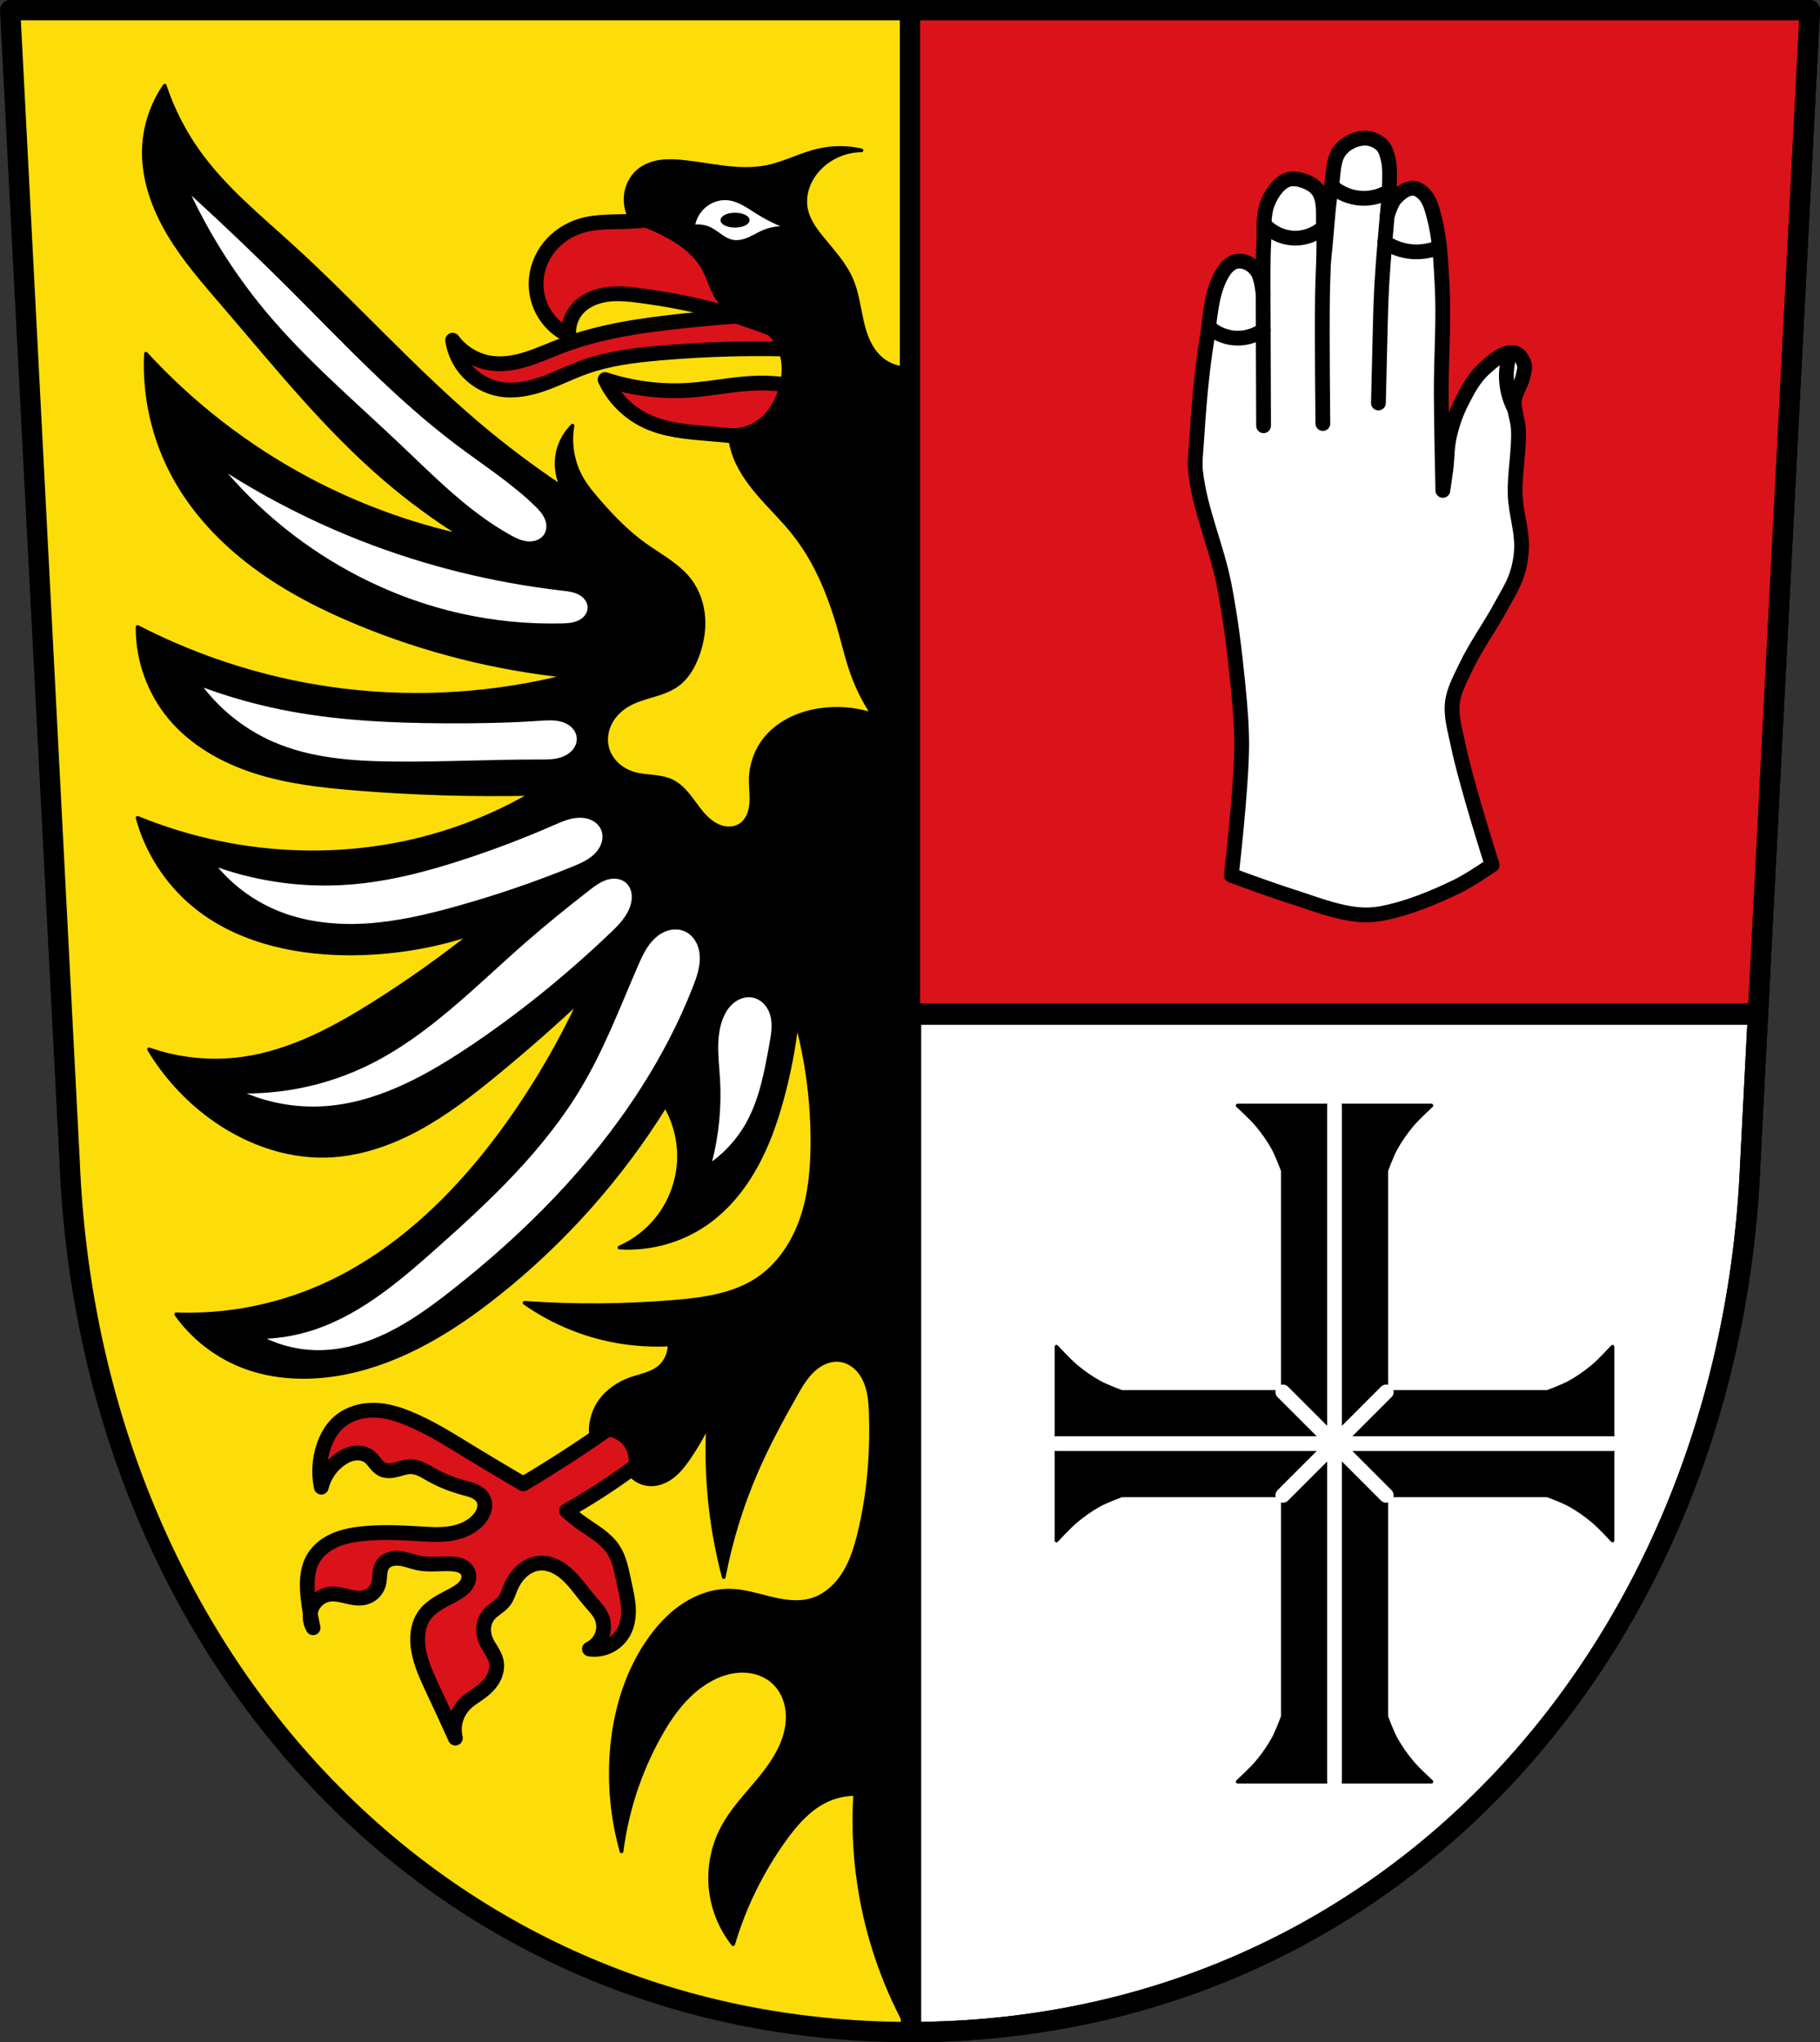
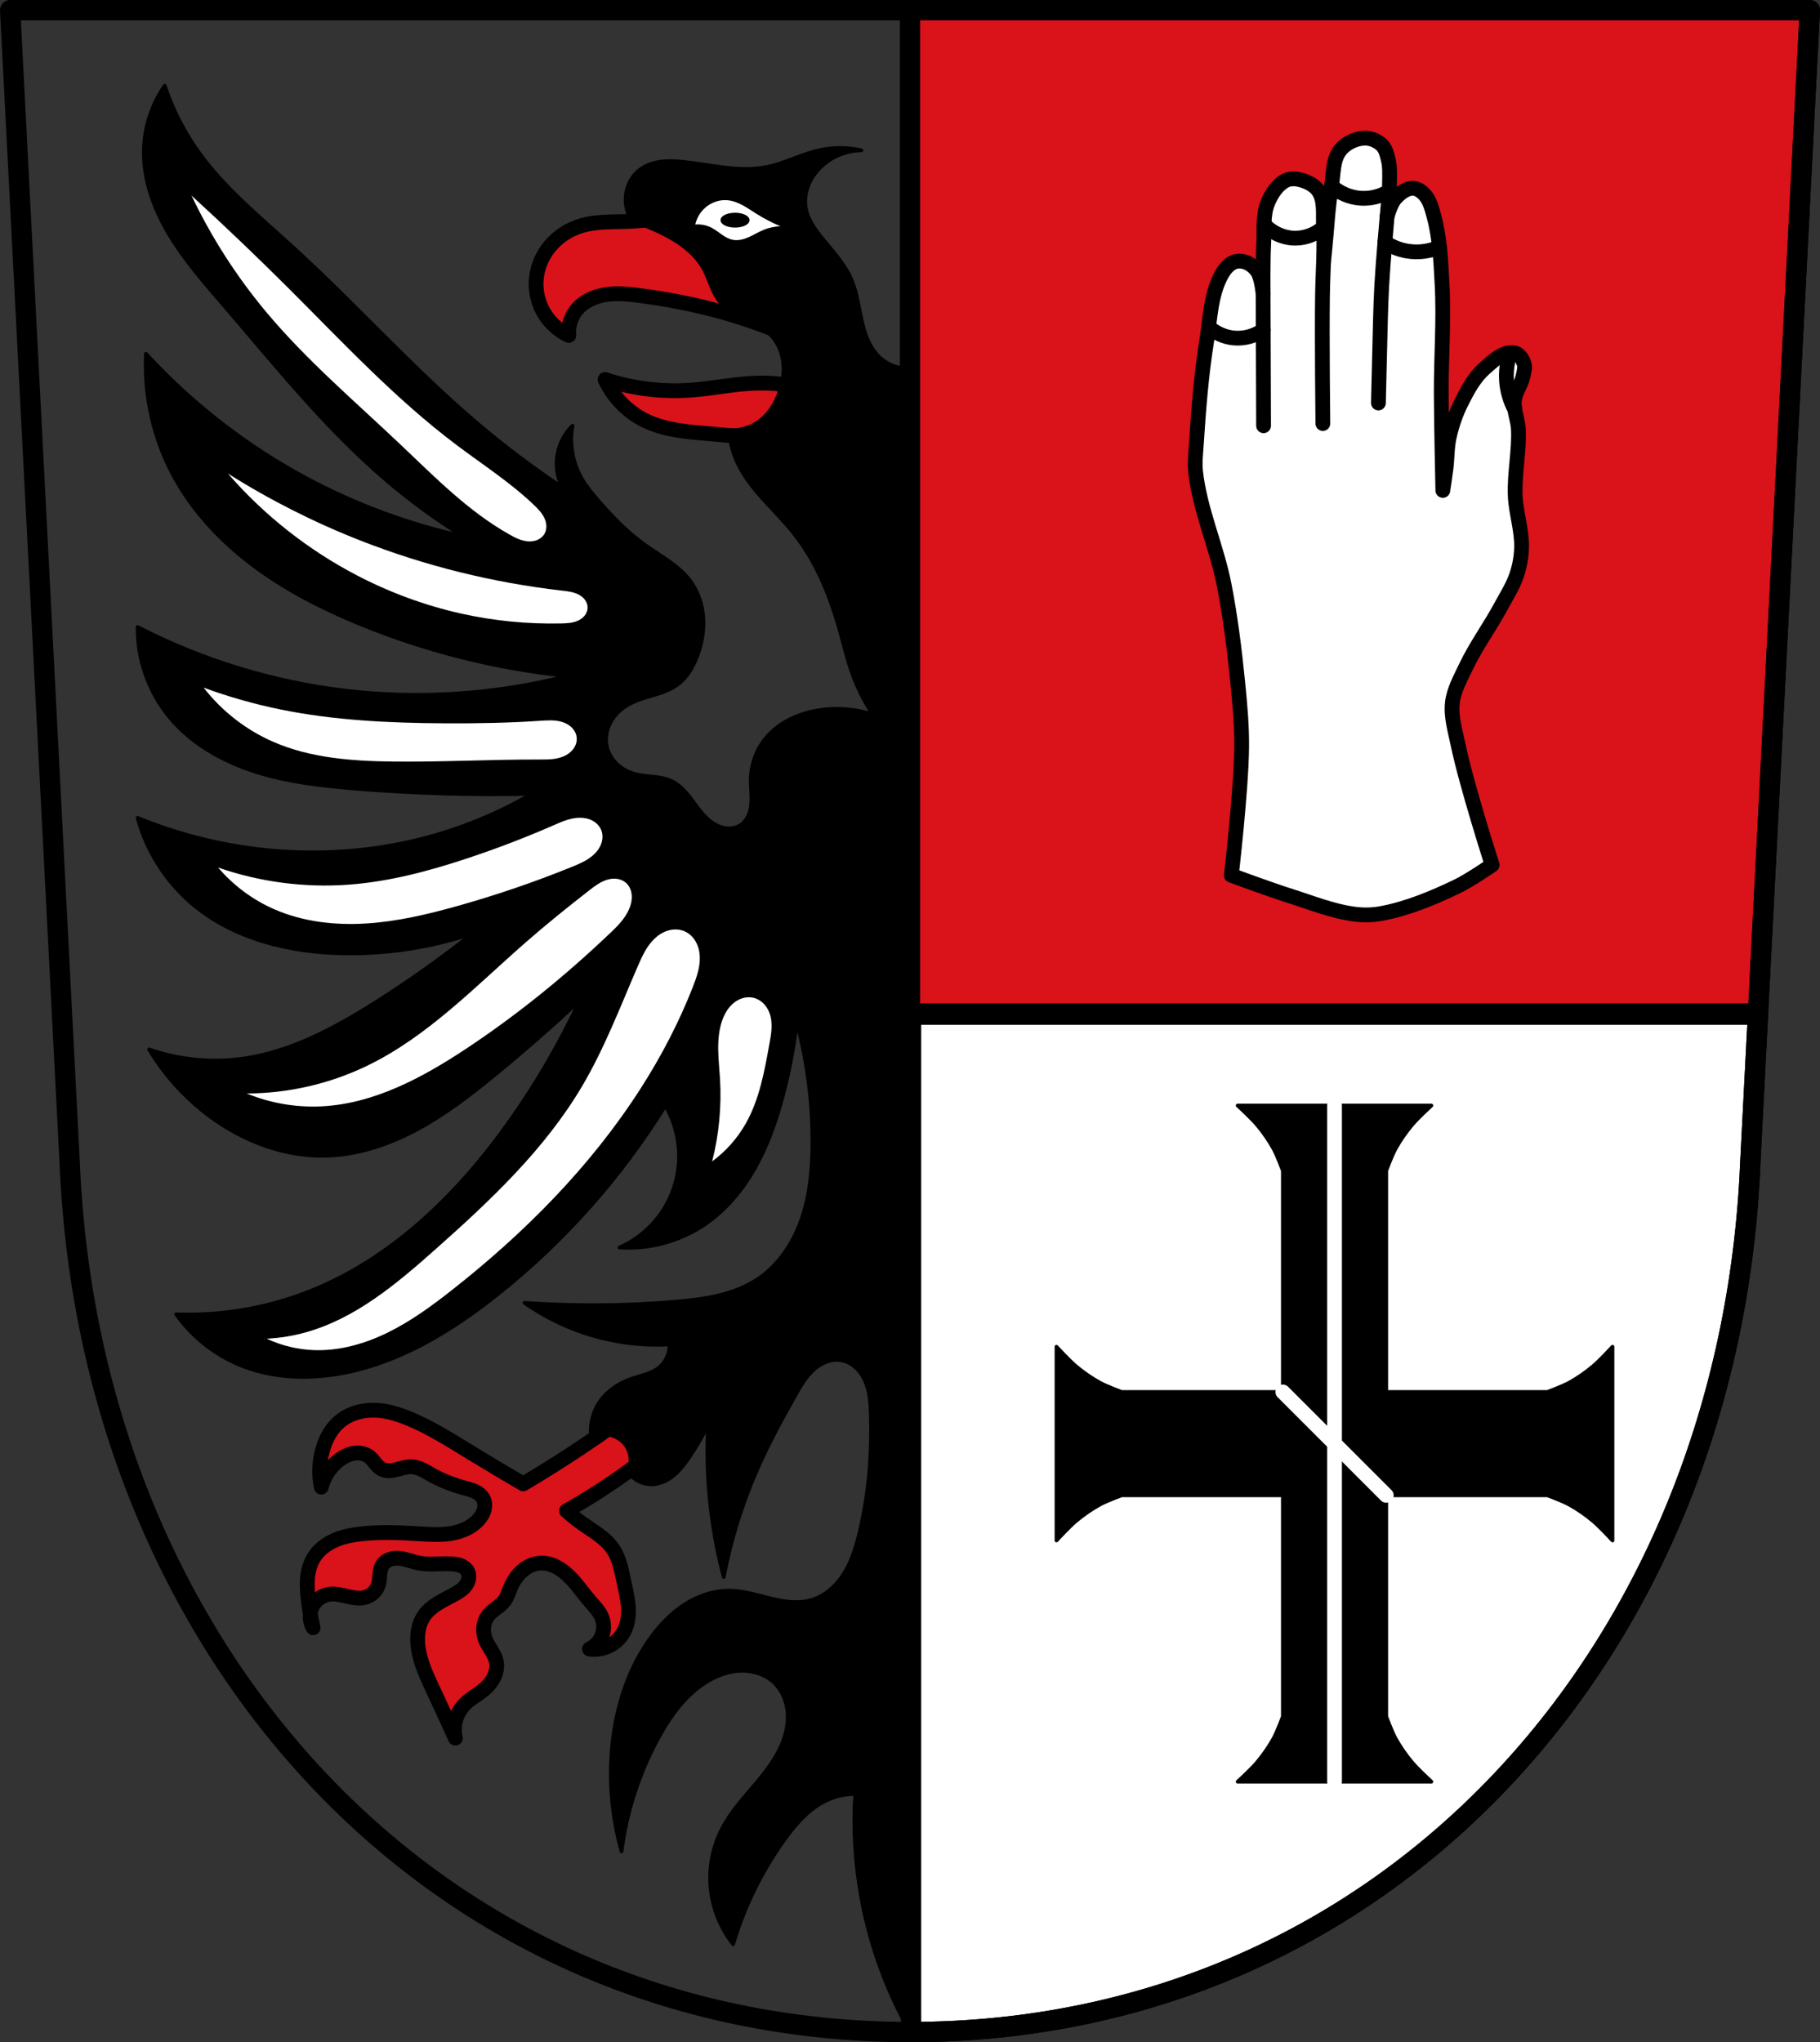
<svg xmlns="http://www.w3.org/2000/svg" xmlns:ns1="http://sodipodi.sourceforge.net/DTD/sodipodi-0.dtd" xmlns:ns2="http://www.inkscape.org/namespaces/inkscape" viewBox="0 0 985.145 1105.465" version="1.1" id="svg1058" ns1:docname="DEU_Oberdachstetten_COA.svg" ns2:version="0.92.5 (2060ec1f9f, 2020-04-08)" width="985.145" height="1105.465">
  <rect x="0" y="0" width="985.145" height="1105.465" fill="#333333" stroke="none" />
  <defs id="defs1062">
    <ns2:path-effect effect="spiro" id="path-effect3324" is_visible="true" />
    <ns2:path-effect effect="spiro" id="path-effect3264" is_visible="true" />
    <ns2:path-effect effect="spiro" id="path-effect3259" is_visible="true" />
    <ns2:path-effect effect="spiro" id="path-effect3255" is_visible="true" />
    <ns2:path-effect effect="spiro" id="path-effect3204" is_visible="true" />
    <ns2:path-effect effect="spiro" id="path-effect3199" is_visible="true" />
    <ns2:path-effect effect="spiro" id="path-effect3194" is_visible="true" />
    <ns2:path-effect effect="spiro" id="path-effect3189" is_visible="true" />
    <ns2:path-effect effect="spiro" id="path-effect3184" is_visible="true" />
    <ns2:path-effect effect="spiro" id="path-effect3179" is_visible="true" />
    <ns2:path-effect effect="spiro" id="path-effect3175" is_visible="true" />
    <ns2:path-effect effect="spiro" id="path-effect3143" is_visible="true" />
    <ns2:path-effect effect="spiro" id="path-effect3103" is_visible="true" />
    <ns2:path-effect effect="spiro" id="path-effect2956" is_visible="true" />
    <ns2:path-effect effect="spiro" id="path-effect2952" is_visible="true" />
    <ns2:path-effect effect="spiro" id="path-effect2948" is_visible="true" />
    <ns2:path-effect effect="spiro" id="path-effect2944" is_visible="true" />
    <ns2:path-effect effect="spiro" id="path-effect2940" is_visible="true" />
    <ns2:path-effect effect="spiro" id="path-effect2940-6" is_visible="true" />
    <ns2:path-effect effect="spiro" id="path-effect2944-0" is_visible="true" />
    <ns2:path-effect effect="spiro" id="path-effect2948-2" is_visible="true" />
    <ns2:path-effect effect="spiro" id="path-effect2952-1" is_visible="true" />
    <ns2:path-effect effect="spiro" id="path-effect2956-1" is_visible="true" />
    <ns2:path-effect effect="spiro" id="path-effect3103-3" is_visible="true" />
    <ns2:path-effect effect="spiro" id="path-effect3143-9" is_visible="true" />
    <ns2:path-effect effect="spiro" id="path-effect3143-3" is_visible="true" />
    <ns2:path-effect effect="spiro" id="path-effect3143-2" is_visible="true" />
    <ns2:path-effect effect="spiro" id="path-effect3264-3" is_visible="true" />
    <ns2:path-effect effect="spiro" id="path-effect3143-7" is_visible="true" />
    <ns2:path-effect effect="spiro" id="path-effect3324-7" is_visible="true" />
    <ns2:path-effect effect="spiro" id="path-effect3143-1" is_visible="true" />
  </defs>
  <ns1:namedview pagecolor="#ffffff" bordercolor="#666666" borderopacity="1" objecttolerance="10" gridtolerance="10" guidetolerance="10" ns2:pageopacity="0" ns2:pageshadow="2" ns2:window-width="1920" ns2:window-height="1046" id="namedview1060" showgrid="false" ns2:zoom="0.71734499" ns2:cx="492.57228" ns2:cy="552.73268" ns2:window-x="-11" ns2:window-y="-11" ns2:window-maximized="1" ns2:current-layer="svg1058" ns2:snap-nodes="false" fit-margin-top="0" fit-margin-left="0" fit-margin-right="0" fit-margin-bottom="0" ns2:snap-midpoints="true" ns2:snap-smooth-nodes="true" ns2:object-paths="false" />
-   <path style="fill:#fcdd09;fill-opacity:1;fill-rule:evenodd;stroke:none;stroke-width:11;stroke-linecap:round;stroke-linejoin:round;stroke-miterlimit:4;stroke-dasharray:none;stroke-opacity:1" ns2:connector-curvature="0" d="M 979.645,5.5 947.418,629.474 C 936.576,891.944 752.358,1099.818 492.572,1099.965 233.02,1099.643 48.722,891.695 37.727,629.474 L 5.5,5.5 H 492.561 Z" id="path10563-0-6-2-8-0" ns1:nodetypes="ccccccc" />
-   <path transform="translate(1132.43)" style="fill:#da121a;fill-opacity:1;stroke:#000000;stroke-width:8;stroke-linecap:round;stroke-linejoin:round;stroke-miterlimit:4;stroke-dasharray:none;stroke-opacity:1" d="m -887.419,184.156 c 0.925,6.529 3.971,12.739 8.568,17.467 4.596,4.728 10.719,7.948 17.219,9.056 7.933,1.353 16.094,-0.393 23.672,-3.101 7.578,-2.708 14.788,-6.371 22.375,-9.055 12.749,-4.512 26.313,-6.176 39.785,-7.368 26.691,-2.36 53.535,-2.976 80.306,-1.842 l -5.526,-20.261 c -19.805,0.93 -39.584,2.405 -59.309,4.421 -23.38,2.389 -46.935,5.602 -68.886,13.998 -5.979,2.287 -11.821,4.952 -17.925,6.881 -6.104,1.929 -12.56,3.114 -18.913,2.328 -8.424,-1.042 -16.342,-5.683 -21.366,-12.525 z" id="path3322-0" ns2:connector-curvature="0" ns2:path-effect="#path-effect3324-7" ns2:original-d="m -887.41895,184.15574 c 0,0 13.90466,23.22599 25.78635,26.52311 15.29685,4.24482 30.55691,-8.68258 46.04706,-12.15642 13.16016,-2.95131 26.36914,-5.98053 39.78466,-7.36753 26.63377,-2.7536 80.30608,-1.84189 80.30608,-1.84189 l -5.52565,-20.2607 c 0,0 -39.67117,1.70447 -59.30861,4.42052 -23.21048,3.21023 -46.03377,8.82249 -68.88641,13.9983 -12.34447,2.79586 -24.30903,11.00844 -36.83765,9.20941 -8.17162,-1.17339 -21.36583,-12.5248 -21.36583,-12.5248 z" ns1:nodetypes="caaaccaaac" />
  <path ns2:connector-curvature="0" style="fill:#da121a;fill-opacity:1;stroke:#000000;stroke-width:8;stroke-linecap:round;stroke-linejoin:round;stroke-miterlimit:4;stroke-dasharray:none;stroke-opacity:1" d="m 365.33,118.102 c -1.559,-0.001 -3.118,0.048 -4.67,0.133 -6.207,0.34 -12.374,1.223 -18.582,1.549 -9.269,0.486 -18.769,-0.246 -27.645,2.469 -6.678,2.043 -12.77,6.056 -17.139,11.504 -4.369,5.448 -6.973,12.323 -7.125,19.305 -0.129,5.915 1.497,11.858 4.621,16.883 3.124,5.025 7.734,9.115 13.096,11.617 -0.466,-4.936 1.092,-10.033 4.236,-13.865 3.887,-4.737 9.902,-7.348 15.963,-8.248 6.061,-0.9 12.237,-0.25 18.312,0.547 14.94,1.959 29.775,4.81 44.289,8.857 11.271,3.143 22.339,7.003 33.119,11.553 l 10.014,-3.465 c -7.196,-9.008 -14.258,-18.124 -21.182,-27.344 -4.558,-6.07 -9.081,-12.212 -14.48,-17.547 -5.4,-5.335 -11.77,-9.876 -19.025,-12.107 -4.456,-1.37 -9.127,-1.836 -13.803,-1.84 z" id="path3253-9" ns1:nodetypes="cccsccscccssccsscc" />
  <path transform="translate(1132.43)" style="fill:#da121a;stroke:#000000;stroke-width:8;stroke-linecap:butt;stroke-linejoin:round;stroke-miterlimit:4;stroke-dasharray:none;stroke-opacity:1;fill-opacity:1" d="m -804.903,205.438 c 4.462,9.669 12.362,17.708 21.952,22.337 10.333,4.988 22.073,5.969 33.506,6.932 17.986,1.516 35.959,3.185 53.917,5.007 l 8.858,-26.188 c -11.385,-4.36 -23.629,-6.466 -35.816,-6.162 -12.264,0.306 -24.347,3.015 -36.586,3.851 -15.458,1.056 -31.117,-0.918 -45.829,-5.777 z" id="path3262-7" ns2:connector-curvature="0" ns2:path-effect="#path-effect3264-3" ns2:original-d="m -804.90262,205.43786 c 0,0 12.78574,17.34075 21.95189,22.33701 10.01402,5.45841 22.22567,5.24694 33.50552,6.93217 17.85149,2.66704 53.91692,5.00658 53.91692,5.00658 l 8.85778,-26.18822 c 0,0 -23.70859,-5.76528 -35.81624,-6.16194 -12.2563,-0.40153 -24.32426,3.97698 -36.58649,3.85121 -15.39653,-0.15791 -45.82938,-5.77681 -45.82938,-5.77681 z" ns1:nodetypes="caaccaac" />
  <path style="fill:#da121a;fill-opacity:1;stroke:#000000;stroke-width:11;stroke-linecap:round;stroke-linejoin:round;stroke-miterlimit:4;stroke-dasharray:none;stroke-opacity:1;paint-order:fill markers stroke" d="M 492.561 5.5 L 492.561 548.645 L 951.592 548.645 L 979.645 5.5 L 492.561 5.5 z " id="rect2770" />
  <path style="fill:#ffffff;fill-opacity:1;stroke:#000000;stroke-width:11;stroke-linecap:round;stroke-linejoin:round;stroke-miterlimit:4;stroke-dasharray:none;stroke-opacity:1;paint-order:fill markers stroke" d="M 493.133 549.217 L 493.133 1099.961 C 752.622 1099.515 936.584 891.755 947.418 629.475 L 951.562 549.217 L 493.133 549.217 z " id="rect2770-5" />
  <path style="fill:none;fill-rule:evenodd;stroke:#000000;stroke-width:11;stroke-linecap:round;stroke-linejoin:round;stroke-miterlimit:4;stroke-dasharray:none;stroke-opacity:1" ns2:connector-curvature="0" d="m 979.645,5.5 -32.227,623.974 C 936.576,891.944 752.358,1099.818 492.572,1099.965 233.02,1099.643 48.722,891.695 37.727,629.474 L 5.5,5.5 H 492.561 Z" id="path10563-0-6-2-8" ns1:nodetypes="ccccccc" />
  <g id="g2899" transform="translate(-1002.422,42.071)">
    <path style="stroke:#000000;stroke-width:2;stroke-linecap:round;stroke-linejoin:round" ns2:connector-curvature="0" id="path1022" d="m 1672.345,556.356 c 0,0 7.403,6.763 10.594,10.594 3.312,3.976 6.317,8.248 8.813,12.781 2.079,3.776 5.063,11.875 5.063,11.875 v 119.78 h -31.31 -55.969 c 0,0 -8.099,-2.984 -11.875,-5.063 -4.533,-2.495 -8.806,-5.501 -12.781,-8.813 -3.83,-3.191 -10.594,-10.594 -10.594,-10.594 v 48.25 8.375 48.25 c 0,0 6.763,-7.372 10.594,-10.563 3.976,-3.312 8.248,-6.317 12.781,-8.813 3.776,-2.079 11.875,-5.063 11.875,-5.063 h 55.969 31.31 v 119.75 c 0,0 -2.984,8.099 -5.063,11.875 -2.495,4.533 -5.501,8.806 -8.813,12.781 -3.191,3.83 -10.594,10.594 -10.594,10.594 h 48.25 8.375 48.25 c 0,0 -7.372,-6.763 -10.563,-10.594 -3.312,-3.976 -6.317,-8.248 -8.813,-12.781 -2.079,-3.776 -5.063,-11.875 -5.063,-11.875 v -119.75 h 31.25 55.969 c 0,0 8.099,2.984 11.875,5.063 4.533,2.495 8.806,5.501 12.781,8.813 3.83,3.191 10.594,10.563 10.594,10.563 v -48.25 -8.375 -48.25 c 0,0 -6.763,7.403 -10.594,10.594 -3.976,3.312 -8.248,6.317 -12.781,8.813 -3.776,2.079 -11.875,5.063 -11.875,5.063 h -55.969 -31.25 v -119.78 c 0,0 2.984,-8.099 5.063,-11.875 2.495,-4.533 5.501,-8.806 8.813,-12.781 3.191,-3.83 10.563,-10.594 10.563,-10.594 h -48.25 -8.375 z" />
    <path d="m 1696.815,711.396 55.969,55.969" id="path1026" ns2:connector-curvature="0" style="fill:none;stroke:#ffffff;stroke-width:8;stroke-linecap:round;stroke-linejoin:round;stroke-miterlimit:4;stroke-dasharray:none" />
-     <path d="m 1696.815,767.356 55.969,-55.969" id="path1028" ns2:connector-curvature="0" style="fill:none;stroke:#ffffff;stroke-width:8;stroke-linecap:round;stroke-linejoin:round;stroke-miterlimit:4;stroke-dasharray:none" />
    <path d="m 1724.785,556.356 v 366" id="path1030" ns2:connector-curvature="0" style="fill:none;stroke:#ffffff;stroke-width:8;stroke-linecap:round;stroke-linejoin:round;stroke-miterlimit:4;stroke-dasharray:none" />
-     <path d="m 1574.285,739.356 h 300.97" id="path1032" ns2:connector-curvature="0" style="fill:none;stroke:#ffffff;stroke-width:8;stroke-linecap:round;stroke-linejoin:round;stroke-miterlimit:4;stroke-dasharray:none" />
  </g>
  <g id="g2905" transform="translate(-1019.45,34.647)">
    <path d="m 1685.935,439.146 c 0,0 21.12,7.805 31.852,11.191 11.653,3.677 23.17,8.418 35.3,9.9 4.702,0.575 9.55,0.45 14.204,-0.43 14.225,-2.691 27.837,-8.376 40.891,-14.635 6.679,-3.202 18.939,-11.622 18.939,-11.622 0,0 -13.9,-43.23 -18.509,-65.43 -1.531,-7.371 -3.867,-14.903 -3.01,-22.382 0.783,-6.857 4.359,-13.13 7.317,-19.369 5.401,-11.384 12.962,-21.621 18.939,-32.713 3.044,-5.649 6.595,-11.125 8.609,-17.217 1.554,-4.703 2.449,-9.683 2.583,-14.635 0.258,-9.535 -3.098,-18.876 -3.443,-28.408 -0.432,-11.915 2.257,-23.815 1.722,-35.726 -0.234,-5.209 -2.68,-10.308 -2.152,-15.496 0.478,-4.695 3.789,-8.72 4.735,-13.343 0.461,-2.253 1.201,-4.72 0.43,-6.887 -0.85,-2.392 -2.664,-5.165 -5.165,-5.596 -6.072,-1.045 -11.769,4.496 -16.356,8.609 -5.54,4.968 -9.149,11.856 -12.482,18.509 -2.927,5.842 -5.04,12.13 -6.456,18.509 -1.222,5.491 -1.037,11.204 -1.722,16.787 -0.494,4.03 -1.722,12.05 -1.722,12.05 0,0 -0.78,-34.719 -0.861,-52.08 -0.093,-19.944 1.54,-39.917 0.43,-59.83 -0.675,-12.12 -1.164,-24.432 -4.304,-36.16 -1.131,-4.222 -2.209,-8.833 -5.165,-12.05 -1.65,-1.796 -4.02,-3.497 -6.456,-3.443 -3.666,0.08 -7.02,2.868 -9.469,5.596 -2.317,2.579 -4.304,9.469 -4.304,9.469 0,0 1.269,-12.898 1.291,-19.369 0.012,-3.633 0.191,-7.346 -0.651,-10.88 -0.691,-2.903 -1.401,-6.149 -3.55,-8.219 -2.465,-2.374 -6.152,-3.873 -9.57,-3.713 -4.807,0.225 -9.912,2.694 -12.913,6.456 -4.145,5.195 -3.593,12.822 -4.735,19.369 -1.933,11.09 -2.417,22.377 -3.552,33.574 -0.262,2.581 -0.752,7.748 -0.752,7.748 0,0 0.418,-12.64 0,-18.939 -0.431,-6.499 0.865,-13.843 -2.583,-19.369 -1.916,-3.073 -5.573,-4.977 -9.04,-6.03 -2.746,-0.832 -6.01,-1.226 -8.609,0 -4.7,2.222 -7.902,7.252 -9.9,12.05 -2.88,6.921 -1.847,14.89 -2.269,22.374 -0.509,9.03 -0.314,27.13 -0.314,27.13 0,0 -0.777,-8.567 -3.01,-12.05 -1.488,-2.32 -3.856,-4.253 -6.456,-5.165 -2.031,-0.712 -4.481,-0.854 -6.456,0 -3.075,1.329 -5.324,4.355 -6.887,7.317 -5.622,10.653 -5.854,23.4 -7.748,35.3 -2.947,18.512 -4.387,37.25 -5.596,55.956 -0.315,4.87 -0.959,9.783 -0.43,14.635 2.293,21.03 11.447,40.785 15.495,61.55 3.382,17.347 5.559,34.927 7.317,52.51 1.173,11.728 2.268,23.509 2.152,35.3 -0.228,23.17 -5.596,69.3 -5.596,69.3 z" id="path1036" ns2:connector-curvature="0" style="fill:#ffffff;stroke:#000000;stroke-width:8;stroke-linejoin:round;stroke-miterlimit:4;stroke-dasharray:none" ns1:nodetypes="cccccccccsccccccccccccccccccccaaaaacccccccccccccccccccccc" />
    <path ns2:connector-curvature="0" id="path1038" d="m 1770.295,82.316 c 0,0 -2.227,24.911 -2.907,37.39 -0.702,12.888 -0.854,25.799 -1.211,38.701 -0.232,8.361 -0.606,25.09 -0.606,25.09" style="fill:none;stroke:#000000;stroke-width:8;stroke-linecap:round;stroke-miterlimit:4;stroke-dasharray:none" />
    <path ns2:connector-curvature="0" id="path1040" d="m 1735.865,107.286 c 0,0 -0.482,11.917 -0.568,17.88 -0.334,23.14 0.202,69.44 0.202,69.44" style="fill:none;stroke:#000000;stroke-width:8;stroke-linecap:round;stroke-miterlimit:4;stroke-dasharray:none" />
    <path ns2:connector-curvature="0" id="path1042" d="m 1703.155,124.496 0.252,71.31" style="fill:none;stroke:#000000;stroke-width:8;stroke-linecap:round;stroke-miterlimit:4;stroke-dasharray:none" />
  </g>
  <path style="fill:none;stroke:#000000;stroke-width:8;stroke-linecap:round;stroke-linejoin:round;stroke-miterlimit:4;stroke-dasharray:none;stroke-opacity:1" d="m -501.123,173.212 c 3.754,3.419 8.64,5.572 13.696,6.035 5.581,0.511 11.328,-1.055 15.878,-4.326" id="path2938-6" ns2:connector-curvature="0" ns2:path-effect="#path-effect2940-6" ns2:original-d="m -501.12276,173.21207 c 4.56637,2.01051 8.72108,5.66312 13.6961,6.03454 5.47041,0.4084 10.58649,-2.88481 15.87823,-4.32572" ns1:nodetypes="cac" transform="translate(1155.322,3.711)" />
  <path style="fill:none;stroke:#000000;stroke-width:8;stroke-linecap:round;stroke-linejoin:round;stroke-miterlimit:4;stroke-dasharray:none;stroke-opacity:1" d="m -471.109,117.629 c 4.297,4.817 10.731,7.654 17.186,7.579 5.506,-0.064 10.963,-2.218 15.029,-5.932" id="path2942-4" ns2:connector-curvature="0" ns2:path-effect="#path-effect2944-0" ns2:original-d="m -471.10852,117.62932 c 5.72956,2.34516 10.92603,7.4555 17.18569,7.57885 5.38457,0.10611 10.02002,-3.95558 15.02853,-5.93187" ns1:nodetypes="cac" transform="translate(1155.322,3.711)" />
  <path style="fill:none;stroke:#000000;stroke-width:8;stroke-linecap:round;stroke-linejoin:round;stroke-miterlimit:4;stroke-dasharray:none;stroke-opacity:1" d="m -434.59,96.893 c 4.316,3.915 9.978,6.317 15.792,6.699 5.304,0.349 10.707,-0.976 15.248,-3.739" id="path2946-6" ns2:connector-curvature="0" ns2:path-effect="#path-effect2948-2" ns2:original-d="m -434.5903,96.8933 c 5.26515,2.052039 10.09266,6.2405 15.79245,6.6995 5.21634,0.42007 10.16623,-2.49397 15.24784,-3.739451" ns1:nodetypes="cac" transform="translate(1155.322,3.711)" />
  <path style="fill:none;stroke:#000000;stroke-width:8;stroke-linecap:round;stroke-linejoin:round;stroke-miterlimit:4;stroke-dasharray:none;stroke-opacity:1" d="m -405.685,127.382 c 3.68,2.48 7.904,4.148 12.285,4.852 5.801,0.932 11.866,0.153 17.243,-2.215" id="path2950-4" ns2:connector-curvature="0" ns2:path-effect="#path-effect2952-1" ns2:original-d="m -405.68526,127.38152 c 4.09616,1.61622 7.91646,4.30629 12.28547,4.85165 5.75026,0.71777 11.49633,-1.47752 17.243,-2.21478" ns1:nodetypes="cac" transform="translate(1155.322,3.711)" />
  <path style="fill:none;stroke:#000000;stroke-width:8;stroke-linecap:round;stroke-linejoin:round;stroke-miterlimit:4;stroke-dasharray:none;stroke-opacity:1" d="m -339.086,191.671 c -0.731,3.381 -1.001,6.862 -0.8,10.315 0.323,5.544 1.87,11.013 4.499,15.904" id="path2954-4" ns2:connector-curvature="0" ns2:path-effect="#path-effect2956-1" ns2:original-d="m -339.08596,191.67102 c 3.35846,6.16033 -1.14159,6.88337 -0.80028,10.31515 0.54522,5.48219 -0.89521,14.40033 4.49891,15.90359" ns1:nodetypes="cac" transform="translate(1155.322,3.711)" />
  <path transform="translate(1132.43,2.2e-5)" style="fill:#da121a;stroke:#000000;stroke-width:8;stroke-linecap:round;stroke-linejoin:round;stroke-miterlimit:4;stroke-dasharray:none;stroke-opacity:1;fill-opacity:1" d="m -781.066,757.194 c -12.517,9.579 -25.36,18.732 -38.5,27.437 -9.725,6.443 -19.612,12.641 -29.65,18.586 -9.953,-5.782 -19.837,-11.683 -29.65,-17.701 -10.479,-6.427 -20.938,-13.021 -32.305,-17.701 -4.282,-1.763 -8.703,-3.254 -13.276,-3.983 -4.348,-0.693 -8.832,-0.684 -13.124,0.295 -4.292,0.979 -8.389,2.951 -11.657,5.9 -3.78,3.41 -6.341,8.009 -7.966,12.833 -2.386,7.085 -2.849,14.807 -1.328,22.127 1.465,-6.009 5.146,-11.451 10.178,-15.046 2.329,-1.664 4.983,-2.956 7.82,-3.335 2.837,-0.379 5.871,0.227 8.112,2.007 1.232,0.979 2.18,2.261 3.171,3.483 0.992,1.222 2.073,2.423 3.467,3.155 1.203,0.632 2.583,0.878 3.942,0.865 1.359,-0.013 2.704,-0.274 4.021,-0.61 2.634,-0.672 5.25,-1.654 7.968,-1.582 2.007,0.053 3.962,0.684 5.782,1.532 1.82,0.848 3.53,1.912 5.281,2.893 5.558,3.115 11.555,5.404 17.701,7.08 1.937,0.528 3.904,1.002 5.722,1.854 1.818,0.852 3.506,2.13 4.456,3.899 0.946,1.761 1.081,3.89 0.605,5.831 -0.476,1.941 -1.527,3.706 -2.818,5.232 -3.772,4.459 -9.501,6.89 -15.266,7.821 -5.766,0.93 -11.652,0.508 -17.481,0.145 -10.171,-0.634 -20.401,-1.078 -30.535,0 -4.997,0.532 -10.004,1.448 -14.618,3.438 -4.614,1.99 -8.84,5.127 -11.491,9.395 -2.042,3.289 -3.082,7.128 -3.449,10.982 -0.367,3.854 -0.088,7.741 0.351,11.587 0.595,5.207 1.482,10.381 2.655,15.489 -1.993,-3.433 -2.153,-7.864 -0.412,-11.432 1.741,-3.568 5.33,-6.169 9.263,-6.712 3.182,-0.439 6.384,0.391 9.509,1.133 3.125,0.742 6.401,1.403 9.52,0.637 1.75,-0.43 3.389,-1.31 4.705,-2.541 1.316,-1.231 2.303,-2.813 2.818,-4.54 0.521,-1.748 0.558,-3.597 0.724,-5.413 0.166,-1.817 0.487,-3.683 1.489,-5.207 0.979,-1.489 2.551,-2.532 4.251,-3.065 1.7,-0.533 3.523,-0.584 5.292,-0.369 3.537,0.429 6.87,1.886 10.371,2.549 5.954,1.128 12.106,-0.077 18.144,0.443 1.543,0.133 3.096,0.384 4.518,0.997 1.423,0.614 2.716,1.62 3.447,2.985 0.625,1.167 0.808,2.547 0.612,3.857 -0.196,1.31 -0.758,2.55 -1.529,3.627 -1.542,2.154 -3.849,3.62 -6.164,4.907 -2.944,1.637 -6,3.076 -8.867,4.844 -2.867,1.769 -5.572,3.903 -7.506,6.661 -3.016,4.302 -3.911,9.805 -3.54,15.046 0.559,7.91 3.757,15.369 7.08,22.569 1.023,2.217 2.063,4.426 3.098,6.638 3.441,7.353 6.834,14.729 10.178,22.127 -0.784,-3.275 -0.708,-6.752 0.217,-9.99 0.925,-3.238 2.698,-6.23 5.093,-8.596 2.627,-2.595 5.919,-4.394 8.851,-6.638 2.546,-1.948 4.854,-4.279 6.391,-7.092 1.537,-2.813 2.254,-6.149 1.574,-9.281 -0.456,-2.103 -1.508,-4.026 -2.625,-5.866 -1.117,-1.84 -2.32,-3.645 -3.128,-5.64 -0.91,-2.245 -1.296,-4.713 -1.018,-7.119 0.278,-2.406 1.23,-4.744 2.788,-6.599 1.213,-1.444 2.755,-2.569 4.263,-3.701 1.509,-1.132 3.021,-2.307 4.145,-3.822 1.46,-1.967 2.17,-4.371 3.098,-6.638 1.398,-3.415 3.368,-6.641 6.073,-9.152 2.704,-2.511 6.18,-4.272 9.858,-4.567 2.988,-0.239 6.006,0.49 8.701,1.8 2.695,1.311 5.086,3.186 7.23,5.28 4.272,4.173 7.593,9.207 11.506,13.718 2.292,2.643 4.838,5.184 6.195,8.408 1.321,3.138 1.378,6.788 0.156,9.966 -1.222,3.178 -3.71,5.849 -6.794,7.293 3.649,0.543 7.46,-0.064 10.76,-1.713 3.3,-1.65 6.072,-4.335 7.827,-7.58 2.225,-4.116 2.775,-8.963 2.452,-13.63 -0.323,-4.668 -1.467,-9.233 -2.452,-13.807 -1.285,-5.966 -2.38,-12.172 -5.753,-17.259 -3.962,-5.975 -10.509,-9.596 -16.374,-13.718 -3.093,-2.174 -6.051,-4.54 -8.851,-7.08 11.459,-6.436 22.546,-13.532 33.19,-21.241 11.296,-8.182 22.091,-17.054 32.305,-26.552 z" id="path3101-8" ns2:connector-curvature="0" ns2:path-effect="#path-effect3103-3" ns2:original-d="m -781.06579,757.19407 c 0,0 -25.40161,18.67521 -38.50013,27.43687 -9.69542,6.48532 -29.64952,18.58627 -29.64952,18.58627 0,0 -19.65901,-11.98443 -29.64952,-17.70121 -10.65737,-6.09837 -20.97783,-12.9608 -32.30471,-17.70121 -4.26196,-1.78367 -8.657,-3.87541 -13.2759,-3.98277 -8.5125,-0.19786 -17.90221,1.17802 -24.78169,6.19543 -4.06786,2.96681 -6.44061,8.03503 -7.96555,12.83337 -2.2379,7.04171 -1.32759,22.12651 -1.32759,22.12651 0,0 4.95255,-11.98712 10.1782,-15.04603 4.5988,-2.69198 10.92745,-3.16046 15.93108,-1.32759 2.93824,1.0763 3.69972,5.56166 6.63796,6.63796 5.00363,1.83287 10.6611,-2.11697 15.93108,-1.32759 3.92801,0.58837 7.37551,2.9502 11.06326,4.4253 5.9004,2.36016 11.97198,4.33074 17.70121,7.08048 3.51346,1.68628 8.55543,2.20964 10.17819,5.75289 1.56597,3.41925 0.39127,8.34975 -2.21265,11.06326 -7.77829,8.10566 -21.59306,6.62845 -32.74723,7.96554 -10.10585,1.21143 -20.62077,-2.30476 -30.53459,0 -9.4457,2.19594 -20.43385,4.96999 -26.10928,12.83338 -4.44405,6.1573 -3.22442,14.97655 -3.09771,22.56904 0.0874,5.23743 2.65518,15.48855 2.65518,15.48855 0,0 2.98471,-14.84642 8.8506,-18.14373 5.55312,-3.1215 13.00464,3.84145 19.0288,1.77012 3.25654,-1.11972 5.84027,-4.07597 7.52302,-7.08049 1.76709,-3.1551 -0.54174,-8.27752 2.21265,-10.62072 5.06093,-4.3054 13.26969,-0.81852 19.91386,-0.88506 6.04941,-0.0606 12.27324,-1.01909 18.14373,0.44253 2.88064,0.71722 7.1053,1.14156 7.96555,3.98277 1.37852,4.55294 -3.87742,8.87375 -7.08049,12.39085 -4.49154,4.9319 -12.63645,5.98028 -16.37361,11.50578 -2.88652,4.26781 -3.72803,9.89715 -3.54024,15.04603 0.28737,7.87931 4.227,15.21896 7.08048,22.56904 0.88368,2.27621 2.07122,4.42247 3.09771,6.63795 3.41296,7.36616 10.17819,22.12651 10.17819,22.12651 0,0 1.65732,-13.27855 5.31037,-18.58627 2.09077,-3.03779 6.50311,-3.79387 8.8506,-6.63795 3.86361,-4.68091 7.99853,-10.30425 7.96554,-16.37362 -0.0233,-4.28789 -5.03733,-7.27796 -5.75289,-11.50578 -0.76943,-4.54607 -0.37785,-9.63861 1.77012,-13.71844 1.75201,-3.32775 6.16589,-4.50372 8.40808,-7.52301 1.45576,-1.9603 1.6234,-4.69156 3.09771,-6.63795 4.23135,-5.58625 8.9981,-12.69654 15.93108,-13.71844 5.74911,-0.8474 11.2893,3.58419 15.93109,7.08048 4.76721,3.59076 7.81616,9.02733 11.50579,13.71844 2.15222,2.73639 5.73057,4.95788 6.19542,8.40807 0.82302,6.10854 -6.63795,17.25868 -6.63795,17.25868 0,0 14.94468,-3.40094 18.58626,-9.29313 4.80814,-7.77973 1.46497,-18.40935 0,-27.43688 -0.97136,-5.98578 -2.34099,-12.24549 -5.75289,-17.25867 -4.00619,-5.88638 -10.86431,-9.20773 -16.37362,-13.71844 -2.92328,-2.39342 -8.8506,-7.08048 -8.8506,-7.08048 0,0 22.56577,-13.51748 33.18976,-21.24145 11.27405,-8.19659 32.30471,-26.55181 32.30471,-26.55181 z" ns1:nodetypes="cacaaaaacaaaaaaaaaaaacaaaaaaaaaaaacaaaaaaaaaaacaaaacacc" />
  <path transform="translate(1132.43)" style="fill:#000000;stroke:#000000;stroke-width:2;stroke-linecap:round;stroke-linejoin:round;stroke-miterlimit:4;stroke-dasharray:none;stroke-opacity:1" d="M -639.858,1099.965 V 199.451 c -5.646,0.311 -11.385,-1.641 -15.671,-5.329 -2.923,-2.515 -5.151,-5.769 -6.794,-9.257 -1.643,-3.489 -2.721,-7.217 -3.577,-10.977 -1.713,-7.52 -2.589,-15.308 -5.617,-22.401 -3.642,-8.532 -10.129,-15.458 -15.989,-22.65 -3.72,-4.567 -7.322,-9.504 -8.569,-15.261 -0.901,-4.16 -0.496,-8.564 0.948,-12.568 1.444,-4.004 3.904,-7.611 6.955,-10.578 5.828,-5.667 13.888,-8.974 22.017,-9.033 -7.586,-1.728 -15.56,-1.728 -23.146,0 -9.642,2.196 -18.528,7.101 -28.227,9.033 -14.866,2.96 -30.083,-1.287 -45.163,-2.823 -4.108,-0.418 -8.267,-0.634 -12.355,-0.053 -4.088,0.581 -8.126,1.998 -11.355,4.569 -3.368,2.681 -5.727,6.551 -6.774,10.726 -1.432,5.711 -0.384,11.999 2.823,16.936 5.827,1.763 11.501,4.032 16.936,6.774 8.831,4.455 17.325,10.486 22.017,19.194 2.76,5.122 4.096,10.977 7.339,15.807 2.549,3.797 6.179,6.784 10.162,9.033 5.813,3.282 12.522,5.15 17.501,9.597 4.163,3.718 6.755,9.019 7.669,14.525 0.914,5.506 0.223,11.203 -1.459,16.525 -2.232,7.064 -6.391,13.744 -12.623,17.749 -4.347,2.794 -9.587,4.174 -14.746,3.884 0.118,3.957 0.781,7.897 1.965,11.674 2.756,8.797 8.24,16.488 14.281,23.451 6.041,6.963 12.722,13.369 18.462,20.583 3.807,4.783 7.183,9.904 10.162,15.242 6.81,12.205 11.509,25.484 15.242,38.953 1.989,7.176 3.717,14.436 6.21,21.452 2.825,7.95 6.626,15.552 11.291,22.581 -9.595,-3.153 -19.96,-3.936 -29.92,-2.258 -10.779,1.815 -21.351,6.745 -28.227,15.242 -4.941,6.106 -7.769,13.879 -7.963,21.732 -0.111,4.496 0.612,8.999 0.248,13.481 -0.182,2.241 -0.643,4.479 -1.58,6.523 -0.937,2.044 -2.371,3.891 -4.254,5.121 -1.676,1.094 -3.668,1.671 -5.668,1.753 -2,0.082 -4.006,-0.319 -5.866,-1.06 -3.719,-1.482 -6.785,-4.261 -9.372,-7.316 -2.587,-3.055 -4.775,-6.428 -7.299,-9.535 -2.524,-3.108 -5.457,-5.999 -9.078,-7.707 -3.041,-1.435 -6.422,-1.968 -9.765,-2.336 -3.343,-0.368 -6.722,-0.59 -9.97,-1.461 -3.578,-0.96 -6.962,-2.722 -9.674,-5.247 -2.712,-2.524 -4.732,-5.822 -5.569,-9.431 -1.037,-4.475 -0.209,-9.294 1.969,-13.338 2.178,-4.044 5.646,-7.326 9.643,-9.588 4.214,-2.385 8.947,-3.657 13.583,-5.054 4.636,-1.398 9.317,-2.99 13.193,-5.892 4.999,-3.742 8.263,-9.387 10.465,-15.231 2.502,-6.64 3.801,-13.782 3.318,-20.861 -0.483,-7.079 -2.796,-14.088 -7.008,-19.797 -6.314,-8.558 -16.206,-13.549 -24.84,-19.759 -9.531,-6.855 -17.727,-15.393 -25.404,-24.275 -3.081,-3.565 -6.104,-7.215 -8.468,-11.291 -4.993,-8.605 -6.827,-18.997 -5.081,-28.791 -3.904,3.826 -6.682,8.786 -7.904,14.113 -1.469,6.404 -0.657,13.306 2.258,19.194 -15.894,-10.578 -31.171,-22.083 -45.727,-34.437 -35.322,-29.978 -66.223,-64.79 -100.488,-95.971 -17.852,-16.246 -36.806,-31.712 -50.808,-51.373 -7.742,-10.871 -13.853,-22.902 -18.065,-35.566 -6.971,10.073 -10.944,22.192 -11.291,34.437 -0.46,16.252 5.352,32.175 13.699,46.126 8.347,13.952 19.176,26.222 29.77,38.554 27.796,32.357 54.586,65.912 86.939,93.713 13.287,11.418 27.457,21.809 42.34,31.05 -29.277,-6.459 -57.664,-16.937 -84.116,-31.05 -32.7,-17.446 -62.423,-40.457 -87.503,-67.744 -1.157,23.04 4.181,46.371 15.242,66.615 10.449,19.124 25.796,35.311 43.269,48.334 17.473,13.023 37.059,22.989 57.219,31.266 35.841,14.715 73.803,24.253 112.343,28.227 -39.145,9.974 -80.133,12.668 -120.246,7.904 -39.103,-4.644 -77.354,-16.37 -112.343,-34.437 -0.194,17.746 6.129,35.49 17.501,49.115 11.81,14.15 28.541,23.56 46.093,29.183 17.552,5.622 36.025,7.705 54.394,9.206 31.725,2.591 63.584,3.534 95.407,2.823 -18.514,10.772 -38.525,18.967 -59.276,24.275 -21.165,5.413 -43.081,7.821 -64.922,7.339 -30.538,-0.675 -60.942,-7.025 -89.197,-18.63 4.922,18.164 15.512,34.749 29.921,46.857 22.541,18.941 52.983,26.157 82.422,26.533 23.341,0.298 46.728,-3.344 68.874,-10.726 -16.824,13.338 -34.358,25.781 -52.502,37.259 -22.269,14.088 -46.146,26.957 -72.261,30.485 -16.836,2.274 -34.203,0.518 -50.244,-5.081 8.425,14.02 19.617,26.37 32.743,36.13 18.196,13.53 40.562,22.075 63.228,21.452 17.235,-0.473 34.027,-6.161 49.211,-14.33 15.184,-8.169 28.909,-18.775 42.244,-29.704 15.68,-12.85 30.934,-26.221 45.727,-40.082 -10.498,22.491 -22.982,44.054 -37.259,64.357 -27.88,39.645 -63.903,75.28 -108.956,93.149 -22.882,9.075 -47.662,13.334 -72.261,12.42 8.725,12.292 21.026,22.014 35.001,27.662 17.739,7.17 37.69,7.693 56.454,3.952 30.582,-6.098 58.013,-22.932 82.422,-42.34 35.858,-28.511 66.754,-63.245 90.89,-102.181 5.259,8.988 7.842,19.519 7.339,29.92 -0.482,9.963 -3.789,19.775 -9.436,27.998 -5.647,8.223 -13.617,14.832 -22.743,18.859 16.482,1.104 33.294,-3.555 46.857,-12.984 11.079,-7.703 19.883,-18.385 26.511,-30.139 6.627,-11.754 11.158,-24.585 14.7,-37.605 3.675,-13.51 6.32,-27.3 7.904,-41.211 5.765,21.505 8.622,43.787 8.468,66.051 -0.094,13.628 -1.344,27.405 -5.78,40.291 -4.436,12.886 -12.285,24.902 -23.576,32.534 -13.083,8.844 -29.426,11.103 -45.163,12.42 -27.03,2.263 -54.234,2.451 -81.293,0.565 12.75,8.966 27.194,15.514 42.34,19.194 11.784,2.863 23.987,3.997 36.096,3.353 0.191,4.717 -1.952,9.472 -5.611,12.454 -2.141,1.744 -4.715,2.876 -7.331,3.759 -2.616,0.883 -5.306,1.539 -7.912,2.451 -6.721,2.352 -12.929,6.534 -16.936,12.42 -3.892,5.716 -5.538,12.919 -4.516,19.759 2.955,-1.845 6.619,-2.519 10.038,-1.848 3.418,0.672 6.555,2.682 8.592,5.508 1.472,2.041 2.374,4.489 2.578,6.998 0.204,2.508 -0.289,5.07 -1.411,7.323 1.452,2.208 3.488,4.028 5.844,5.224 2.356,1.196 5.027,1.766 7.666,1.635 4.254,-0.211 8.273,-2.215 11.532,-4.957 3.259,-2.742 5.837,-6.196 8.227,-9.721 3.789,-5.587 7.187,-11.44 10.162,-17.501 -0.692,12.899 -0.445,25.848 0.739,38.711 1.357,14.751 3.945,29.389 7.73,43.711 3.7,-19.451 9.544,-38.493 17.395,-56.67 6.257,-14.488 13.77,-28.399 21.559,-42.124 2.685,-4.731 5.465,-9.52 9.455,-13.217 1.995,-1.848 4.285,-3.403 6.817,-4.397 2.532,-0.993 5.312,-1.411 8.003,-1.016 3.022,0.444 5.852,1.907 8.123,3.949 2.271,2.043 3.998,4.647 5.217,7.449 2.436,5.602 2.847,11.852 3.032,17.958 0.655,21.607 -1.102,43.352 -6.21,64.357 -1.838,7.56 -4.152,15.117 -8.268,21.719 -4.116,6.603 -10.232,12.229 -17.7,14.411 -7.162,2.093 -14.854,0.889 -22.104,-0.875 -7.25,-1.764 -14.469,-4.087 -21.93,-4.206 -8.64,-0.138 -17.178,2.751 -24.46,7.403 -7.282,4.653 -13.367,11.008 -18.444,18.001 -12.349,17.009 -18.851,37.792 -20.888,58.712 -1.86,19.101 -0.127,38.547 5.081,57.018 2.785,-21.732 9.721,-42.925 20.323,-62.099 6.663,-12.051 15.14,-23.655 27.098,-30.485 5.43,-3.102 11.561,-5.148 17.814,-5.19 6.253,-0.041 12.623,2.043 17.187,6.319 4.129,3.868 6.585,9.338 7.294,14.951 0.709,5.613 -0.252,11.357 -2.213,16.663 -3.317,8.975 -9.358,16.652 -15.548,23.948 -6.191,7.296 -12.69,14.467 -17.195,22.909 -5.271,9.877 -7.593,21.304 -6.598,32.455 0.996,11.151 5.306,21.985 12.243,30.773 6.003,-20.179 15.394,-39.345 27.662,-56.454 6.449,-8.994 14.078,-17.716 24.275,-22.017 4.451,-1.877 9.283,-2.843 14.113,-2.823 -1.172,18.862 -0.031,37.867 3.387,56.454 4.666,25.371 13.594,49.953 26.296,72.406 z" id="path3141-2" ns2:connector-curvature="0" ns2:path-effect="#path-effect3143-9" ns2:original-d="M -639.85753,1099.9653 V 199.45054 c 0,0 -11.7095,-1.48892 -15.67082,-5.32949 -10.89757,-10.56539 -8.88914,-29.22019 -15.98849,-42.63599 -4.32256,-8.16844 -11.05489,-14.8358 -15.9885,-22.65037 -3.11447,-4.93315 -8.03705,-9.45125 -8.56887,-15.26099 -0.74319,-8.11879 2.31497,-17.210092 7.90352,-23.146017 5.43764,-5.77564 22.01695,-9.032593 22.01695,-9.032593 0,0 -15.523,-1.189963 -23.14602,0 -9.76074,1.523664 -18.42332,7.814249 -28.22685,9.032593 -14.96855,1.860232 -30.1091,-3.770844 -45.16297,-2.822685 -8.02971,0.505746 -17.06048,-0.01232 -23.71056,4.516296 -3.4953,2.380252 -5.93811,6.580935 -6.77444,10.726206 -1.13189,5.6102 2.82268,16.93611 2.82268,16.93611 0,0 11.74862,3.60281 16.93612,6.77445 8.30677,5.07875 16.16949,11.40944 22.01694,19.19426 3.4889,4.64484 3.87248,11.14544 7.33898,15.80703 2.70432,3.63665 6.4578,6.4211 10.16167,9.0326 5.43747,3.83382 13.5633,4.23416 17.50065,9.59713 6.24637,8.50805 8.4143,20.72749 6.20991,31.04954 -1.51628,7.09998 -6.652,13.61953 -12.62311,17.74926 -4.18044,2.89127 -14.7456,3.88412 -14.7456,3.88412 0,0 0.41675,8.04436 1.96454,11.6743 7.17429,16.82545 22.20943,29.08039 32.74315,44.03389 3.51663,4.99214 7.33918,9.82755 10.16167,15.2425 6.44473,12.36421 10.75893,25.75056 15.2425,38.95306 2.39384,7.04899 3.49911,14.51913 6.20991,21.45241 3.06447,7.83784 11.29074,22.58148 11.29074,22.58148 0,0 -20.13814,-4.34217 -29.92047,-2.25814 -10.45844,2.22807 -21.2288,7.15729 -28.22685,15.2425 -5.04896,5.83333 -5.79387,14.32805 -7.96296,21.73175 -2.41215,8.23335 2.34494,21.85254 -5.58593,25.12482 -13.64025,5.62797 -23.57865,-18.39542 -37.28317,-23.86501 -6.2218,-2.48318 -13.78785,-0.71387 -19.73507,-3.7973 -6.26198,-3.24663 -14.06501,-7.72337 -15.24251,-14.67797 -1.43004,-8.44612 5.31477,-17.11827 11.61167,-22.92612 7.08804,-6.53754 19.26951,-4.89471 26.77686,-10.9461 4.79574,-3.86567 8.90651,-9.27124 10.46472,-15.23064 3.4425,-13.16594 2.77031,-28.68132 -3.69028,-40.65853 -5.02277,-9.31166 -16.86689,-12.8039 -24.83963,-19.7588 -8.82623,-7.69943 -17.63006,-15.51457 -25.40417,-24.27509 -3.12256,-3.51876 -6.59675,-6.97446 -8.46806,-11.29074 -3.87645,-8.94127 -5.08083,-28.79139 -5.08083,-28.79139 0,0 -6.84981,8.82547 -7.90352,14.11342 -1.25896,6.318 2.25815,19.19426 2.25815,19.19426 0,0 -31.18184,-22.08673 -45.7275,-34.43676 -35.30804,-29.97837 -67.45114,-63.50666 -100.4876,-95.9713 -17.17848,-16.88114 -36.71792,-31.84001 -50.80832,-51.372873 -7.7792,-10.783919 -18.0652,-35.565835 -18.0652,-35.565835 0,0 -12.2406,22.394017 -11.2907,34.436761 2.495,31.630417 25.2647,58.693977 43.4693,84.680557 24.4478,34.89865 55.12483,65.36731 86.93872,93.71316 13.06726,11.6428 42.34028,31.04954 42.34028,31.04954 0,0 -57.9764,-16.55794 -84.11602,-31.04954 -32.26133,-17.88543 -87.50328,-67.74445 -87.50328,-67.74445 0,0 3.0866,47.35099 15.2425,66.61537 22.8035,36.13843 62.16086,60.70408 100.48763,79.59973 34.63146,17.07381 112.34288,28.22685 112.34288,28.22685 0,0 -80.34728,12.54876 -120.2464,7.90352 -38.90469,-4.52947 -112.34291,-34.43676 -112.34291,-34.43676 0,0 5.351,36.68714 17.5007,49.11473 25.0663,25.63972 65.32597,31.3617 100.48758,38.38852 31.19926,6.23497 95.40677,2.82268 95.40677,2.82268 0,0 -38.592,18.97967 -59.2764,24.27509 -21.09799,5.40131 -43.16705,8.35497 -64.92176,7.33899 -30.34081,-1.41696 -89.19689,-18.62973 -89.19689,-18.62973 0,0 15.2464,35.53889 29.9205,46.85658 22.8547,17.62712 53.64859,24.27064 82.42241,26.53324 23.16308,1.82141 68.87352,-10.7262 68.87352,-10.7262 0,0 -33.75423,26.81685 -52.50194,37.25944 -22.83874,12.72131 -46.40862,26.59847 -72.26079,30.48501 -16.6463,2.50256 -50.2438,-5.08084 -50.2438,-5.08084 0,0 19.1552,27.21207 32.7432,36.13038 18.6064,12.2121 41.01319,22.80502 63.22814,21.4524 33.77202,-2.0563 63.23203,-25.37266 91.45501,-44.03389 16.90752,-11.17937 45.7275,-40.08213 45.7275,-40.08213 0,0 -21.4021,45.30461 -37.25945,64.35723 -30.56667,36.72587 -65.70006,72.84924 -108.95565,93.14861 -22.12492,10.38298 -72.26075,12.41982 -72.26075,12.41982 0,0 21.1333,22.29379 35.0013,27.66231 17.59181,6.81005 37.97457,7.74252 56.45371,3.95176 30.2571,-6.20685 58.00625,-23.42288 82.42241,-42.34028 36.03488,-27.91946 90.89047,-102.18121 90.89047,-102.18121 0,0 9.18373,19.8184 7.33898,29.92047 -3.4037,18.63907 -32.17861,46.85658 -32.17861,46.85658 0,0 33.92764,-3.21072 46.85658,-12.98436 21.08491,-15.93916 31.70237,-43.08248 41.2112,-67.74444 5.032,-13.05093 7.90352,-41.21121 7.90352,-41.21121 0,0 11.29788,44.03481 8.46806,66.05084 -3.3367,25.95956 -9.81739,55.4104 -29.35593,72.82528 -11.65542,10.38859 -29.69747,10.27735 -45.16297,12.41981 -26.84209,3.71847 -81.29333,0.56454 -81.29333,0.56454 0,0 27.36168,15.22363 42.34028,19.19426 11.68051,3.09635 36.09643,3.35328 36.09643,3.35328 0,0 -2.33368,9.29339 -5.61143,12.45376 -3.94948,3.80805 -10.45385,3.53252 -15.2425,6.20991 -6.11043,3.41642 -13.09151,6.56931 -16.93612,12.41981 -3.71031,5.64613 -4.51629,19.7588 -4.51629,19.7588 0,0 14.41375,-1.05934 18.62972,3.66056 3.19048,3.57184 1.16754,14.32033 1.16754,14.32033 0,0 8.47792,7.2854 13.51043,6.85874 8.17536,-0.69311 14.29361,-8.55843 19.75879,-14.67796 4.4933,-5.03129 10.16167,-17.50065 10.16167,-17.50065 0,0 -0.51201,25.86582 0.73854,38.71115 1.43373,14.72684 7.72952,43.71126 7.72952,43.71126 0,0 9.96574,-38.35993 17.39452,-56.67023 5.93003,-14.61618 11.462,-30.00526 21.55853,-42.12376 6.52899,-7.83651 14.28616,-20.69359 24.2751,-18.62972 10.9724,2.26706 14.07686,18.38927 16.37157,29.35593 4.41404,21.09518 1.3762,44.18443 -6.2099,64.35722 -5.22056,13.8824 -12.40425,30.13198 -25.96871,36.13037 -13.51305,5.97566 -29.58271,-8.15886 -44.03389,-5.08083 -16.25594,3.46243 -32.33798,12.57507 -42.90482,25.40417 -13.20635,16.0337 -18.26789,38.10547 -20.88787,58.71185 -2.40671,18.92899 5.08083,57.0182 5.08083,57.0182 0,0 9.47361,-43.21377 20.32334,-62.09903 6.77278,-11.78884 14.60691,-25.11607 27.09778,-30.485 10.72445,-4.60968 26.23957,-6.58422 35.0013,1.12907 8.01121,7.05258 7.46504,21.21053 5.08083,31.61408 -4.25642,18.57298 -27.83663,28.44466 -32.74315,46.85658 -5.44866,20.4463 5.64537,63.2281 5.64537,63.2281 0,0 15.06591,-39.7065 27.66232,-56.45366 6.56649,-8.73025 14.52083,-17.09855 24.27509,-22.01694 4.28387,-2.16006 14.11343,-2.82269 14.11343,-2.82269 0,0 -0.43462,37.99339 3.38722,56.45369 5.20569,25.1446 26.29621,72.4061 26.29621,72.4061 z" ns1:nodetypes="ccaaaaacaaaaacaaaaaaacaaaaacaaaaaaaaaaaaaacacaaacaaacacaacacaacaacaacaacaaacaacaaacacaacaaacacaaacacaacacaaaaaaaaacaaaaacaacac" />
  <path ns2:connector-curvature="0" style="fill:#ffffff;stroke:none;stroke-width:1px;stroke-linecap:butt;stroke-linejoin:miter;stroke-opacity:1" d="m 103.657,105.871 c 10.775,22.607 24.41,43.85 40.475,63.062 21.789,26.058 47.819,48.171 72.475,71.535 18.656,17.679 36.885,36.364 59.299,48.943 3.052,1.713 6.274,3.337 9.762,3.623 1.744,0.143 3.532,-0.063 5.146,-0.738 1.614,-0.675 3.045,-1.838 3.916,-3.355 0.741,-1.292 1.059,-2.807 1.006,-4.295 -0.053,-1.488 -0.466,-2.951 -1.104,-4.297 -1.275,-2.692 -3.4,-4.877 -5.551,-6.938 -12.768,-12.229 -27.757,-21.842 -41.885,-32.473 -33.112,-24.916 -61.503,-55.436 -90.83,-84.713 -17.198,-17.169 -34.773,-33.959 -52.709,-50.355 z m 19.713,150.469 c 19.587,22.555 43.455,41.38 69.953,55.172 17.683,9.204 36.535,16.181 55.986,20.547 17.851,4.007 36.193,5.811 54.484,5.408 3.078,-0.068 6.244,-0.218 9.047,-1.49 1.402,-0.636 2.69,-1.554 3.646,-2.76 0.956,-1.206 1.566,-2.709 1.588,-4.248 0.022,-1.536 -0.542,-3.052 -1.455,-4.287 -0.913,-1.235 -2.163,-2.199 -3.531,-2.896 -2.736,-1.396 -5.87,-1.737 -8.922,-2.088 -37.275,-4.29 -74.008,-13.351 -108.941,-27.043 -25.023,-9.808 -49.118,-21.985 -71.855,-36.314 z m -13.123,115.9 c 9.858,12.723 22.958,22.913 37.715,29.338 20.23,8.807 42.805,10.412 64.867,10.658 26.386,0.294 52.763,-1.179 79.15,-1.105 4.458,0.012 9.071,0.039 13.16,-1.738 2.044,-0.889 3.917,-2.236 5.23,-4.037 1.313,-1.801 2.032,-4.075 1.771,-6.289 -0.235,-1.998 -1.255,-3.863 -2.686,-5.277 -1.431,-1.414 -3.255,-2.395 -5.176,-2.992 -3.842,-1.195 -7.968,-0.891 -11.982,-0.621 -17.201,1.157 -34.45,1.46 -51.689,1.361 -29.803,-0.171 -59.748,-1.56 -88.947,-7.531 -14.073,-2.878 -27.93,-6.815 -41.414,-11.766 z m 203.299,70.398 c -4.89,0.107 -9.497,2.164 -13.979,4.123 -15.197,6.642 -30.702,12.575 -46.441,17.803 -20.996,6.974 -42.564,12.72 -64.631,14.318 -23.784,1.723 -47.913,-1.458 -70.437,-9.287 8.386,9.851 19.072,17.732 30.961,22.834 15.363,6.593 32.447,8.48 49.133,7.451 16.686,-1.029 33.072,-4.877 49.17,-9.387 21.146,-5.924 41.966,-13.014 62.309,-21.285 4.998,-2.032 10.185,-4.296 13.547,-8.516 1.246,-1.564 2.206,-3.375 2.658,-5.322 0.453,-1.948 0.383,-4.034 -0.336,-5.9 -0.879,-2.282 -2.699,-4.142 -4.861,-5.285 -2.162,-1.143 -4.647,-1.601 -7.092,-1.547 z m 18.742,32.979 c -1.368,0.021 -2.734,0.282 -4.037,0.709 -3.474,1.139 -6.446,3.411 -9.332,5.654 -11.583,9.003 -23.007,18.215 -34.057,27.865 -27.444,23.969 -53.14,51.038 -85.918,66.953 -20.299,9.856 -42.841,15.058 -65.406,15.094 12.813,5.272 26.799,7.67 40.637,6.967 28.216,-1.435 54.223,-15.381 77.791,-30.961 27.902,-18.445 53.951,-39.636 78.178,-62.697 2.338,-2.225 4.667,-4.478 6.668,-7.01 2.001,-2.532 3.676,-5.365 4.555,-8.471 0.59,-2.087 0.812,-4.305 0.41,-6.436 -0.401,-2.131 -1.457,-4.17 -3.119,-5.562 -1.401,-1.174 -3.186,-1.849 -5.004,-2.043 -0.454,-0.049 -0.909,-0.07 -1.365,-0.062 z m 33.842,27.506 c -1.463,-0.054 -2.941,0.135 -4.35,0.535 -2.817,0.8 -5.366,2.412 -7.486,4.432 -4.241,4.04 -6.73,9.538 -9.057,14.914 -9.498,21.947 -18.023,44.431 -30.188,65.02 -20.205,34.198 -49.648,61.853 -79.34,88.238 -20.919,18.589 -43.11,37.321 -70.051,44.895 -6.936,1.95 -14.09,3.122 -21.285,3.484 8.102,3.799 16.985,5.919 25.93,6.191 13.801,0.42 27.476,-3.539 39.857,-9.65 12.381,-6.111 23.597,-14.326 34.451,-22.859 39.361,-30.944 75.16,-66.982 102.172,-109.139 11.131,-17.371 20.741,-35.742 28.252,-54.957 2.062,-5.276 3.995,-10.786 3.746,-16.445 -0.125,-2.83 -0.814,-5.661 -2.221,-8.119 -1.407,-2.459 -3.558,-4.528 -6.17,-5.623 -1.35,-0.566 -2.798,-0.862 -4.262,-0.916 z m 38.6,36.701 c -0.944,0.051 -1.883,0.218 -2.789,0.488 -1.811,0.541 -3.491,1.491 -4.941,2.703 -2.902,2.424 -4.846,5.831 -6.094,9.4 -1.759,5.034 -2.224,10.439 -2.148,15.771 0.076,5.332 0.676,10.641 0.986,15.965 0.869,14.937 -0.573,30.007 -4.258,44.508 7.412,-5.461 13.656,-12.502 18.191,-20.514 7.396,-13.066 10.081,-28.188 12.771,-42.959 0.515,-2.829 1.035,-5.668 1.166,-8.541 0.131,-2.873 -0.14,-5.8 -1.166,-8.486 -0.748,-1.957 -1.899,-3.771 -3.424,-5.209 -1.524,-1.438 -3.427,-2.489 -5.479,-2.918 -0.925,-0.193 -1.873,-0.26 -2.816,-0.209 z" id="path3173-5" />
  <g id="g4286-6" transform="matrix(2.393,0,0,2.393,-487.125,-2977.174)">
    <path ns1:nodetypes="ccccsccccccccc" d="m 367.341,1289.388 c -1.748,0.06 -3.463,0.848 -4.679,2.112 -0.904,0.939 -1.545,2.13 -1.831,3.402 1.256,-0.107 2.541,0.146 3.663,0.72 0.831,0.425 1.564,1.016 2.33,1.55 0.766,0.534 1.593,1.022 2.51,1.197 1.204,0.23 2.449,-0.103 3.571,-0.599 1.121,-0.495 2.166,-1.153 3.297,-1.625 1.222,-0.511 2.535,-0.8 3.859,-0.85 -1.904,-0.812 -3.743,-1.776 -5.494,-2.879 -1.018,-0.641 -2.007,-1.329 -3.069,-1.895 -1.062,-0.566 -2.208,-1.009 -3.406,-1.113 -0.25,-0.022 -0.5,-0.028 -0.75,-0.02 z" id="path3471-1" ns2:connector-curvature="0" style="fill:#ffffff;stroke-width:0.477" />
    <ellipse cx="369.828" cy="1293.919" rx="3.047" ry="1.444" style="fill:#000000;stroke:#000000;stroke-width:0.467;stroke-linecap:round;stroke-linejoin:round;stroke-opacity:1;paint-order:fill markers stroke" id="ellipse3473-9" />
  </g>
</svg>